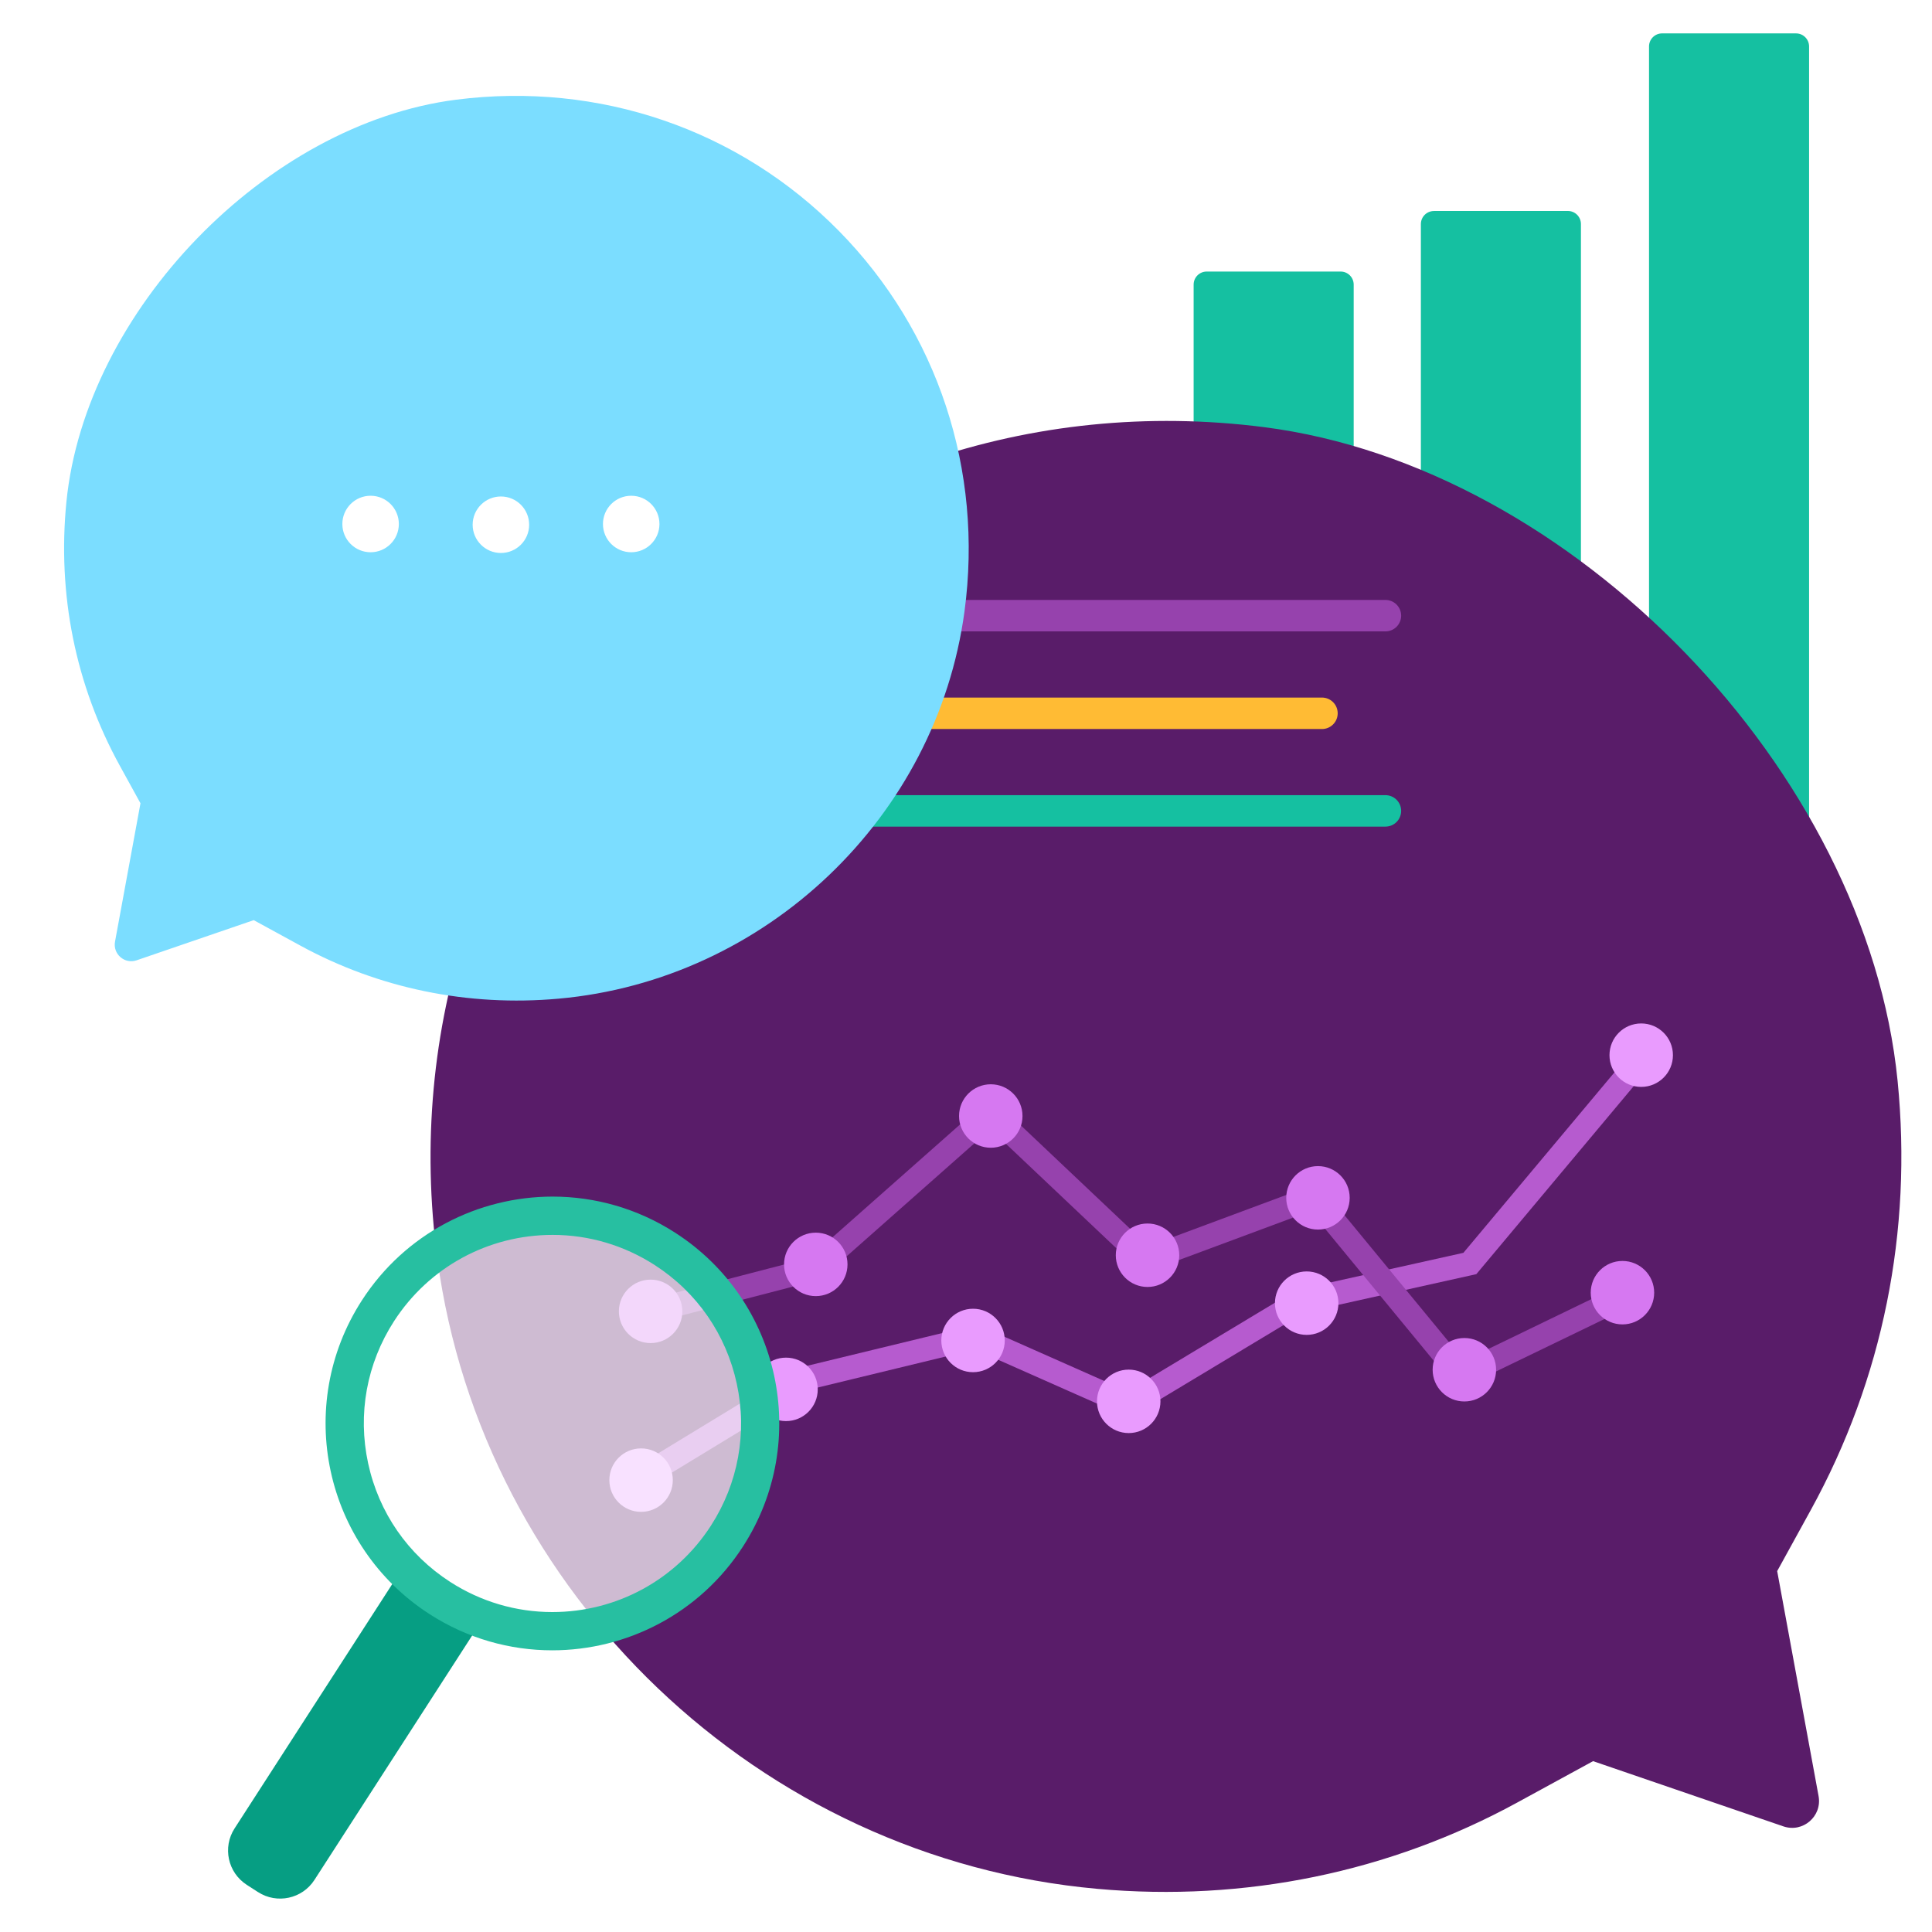
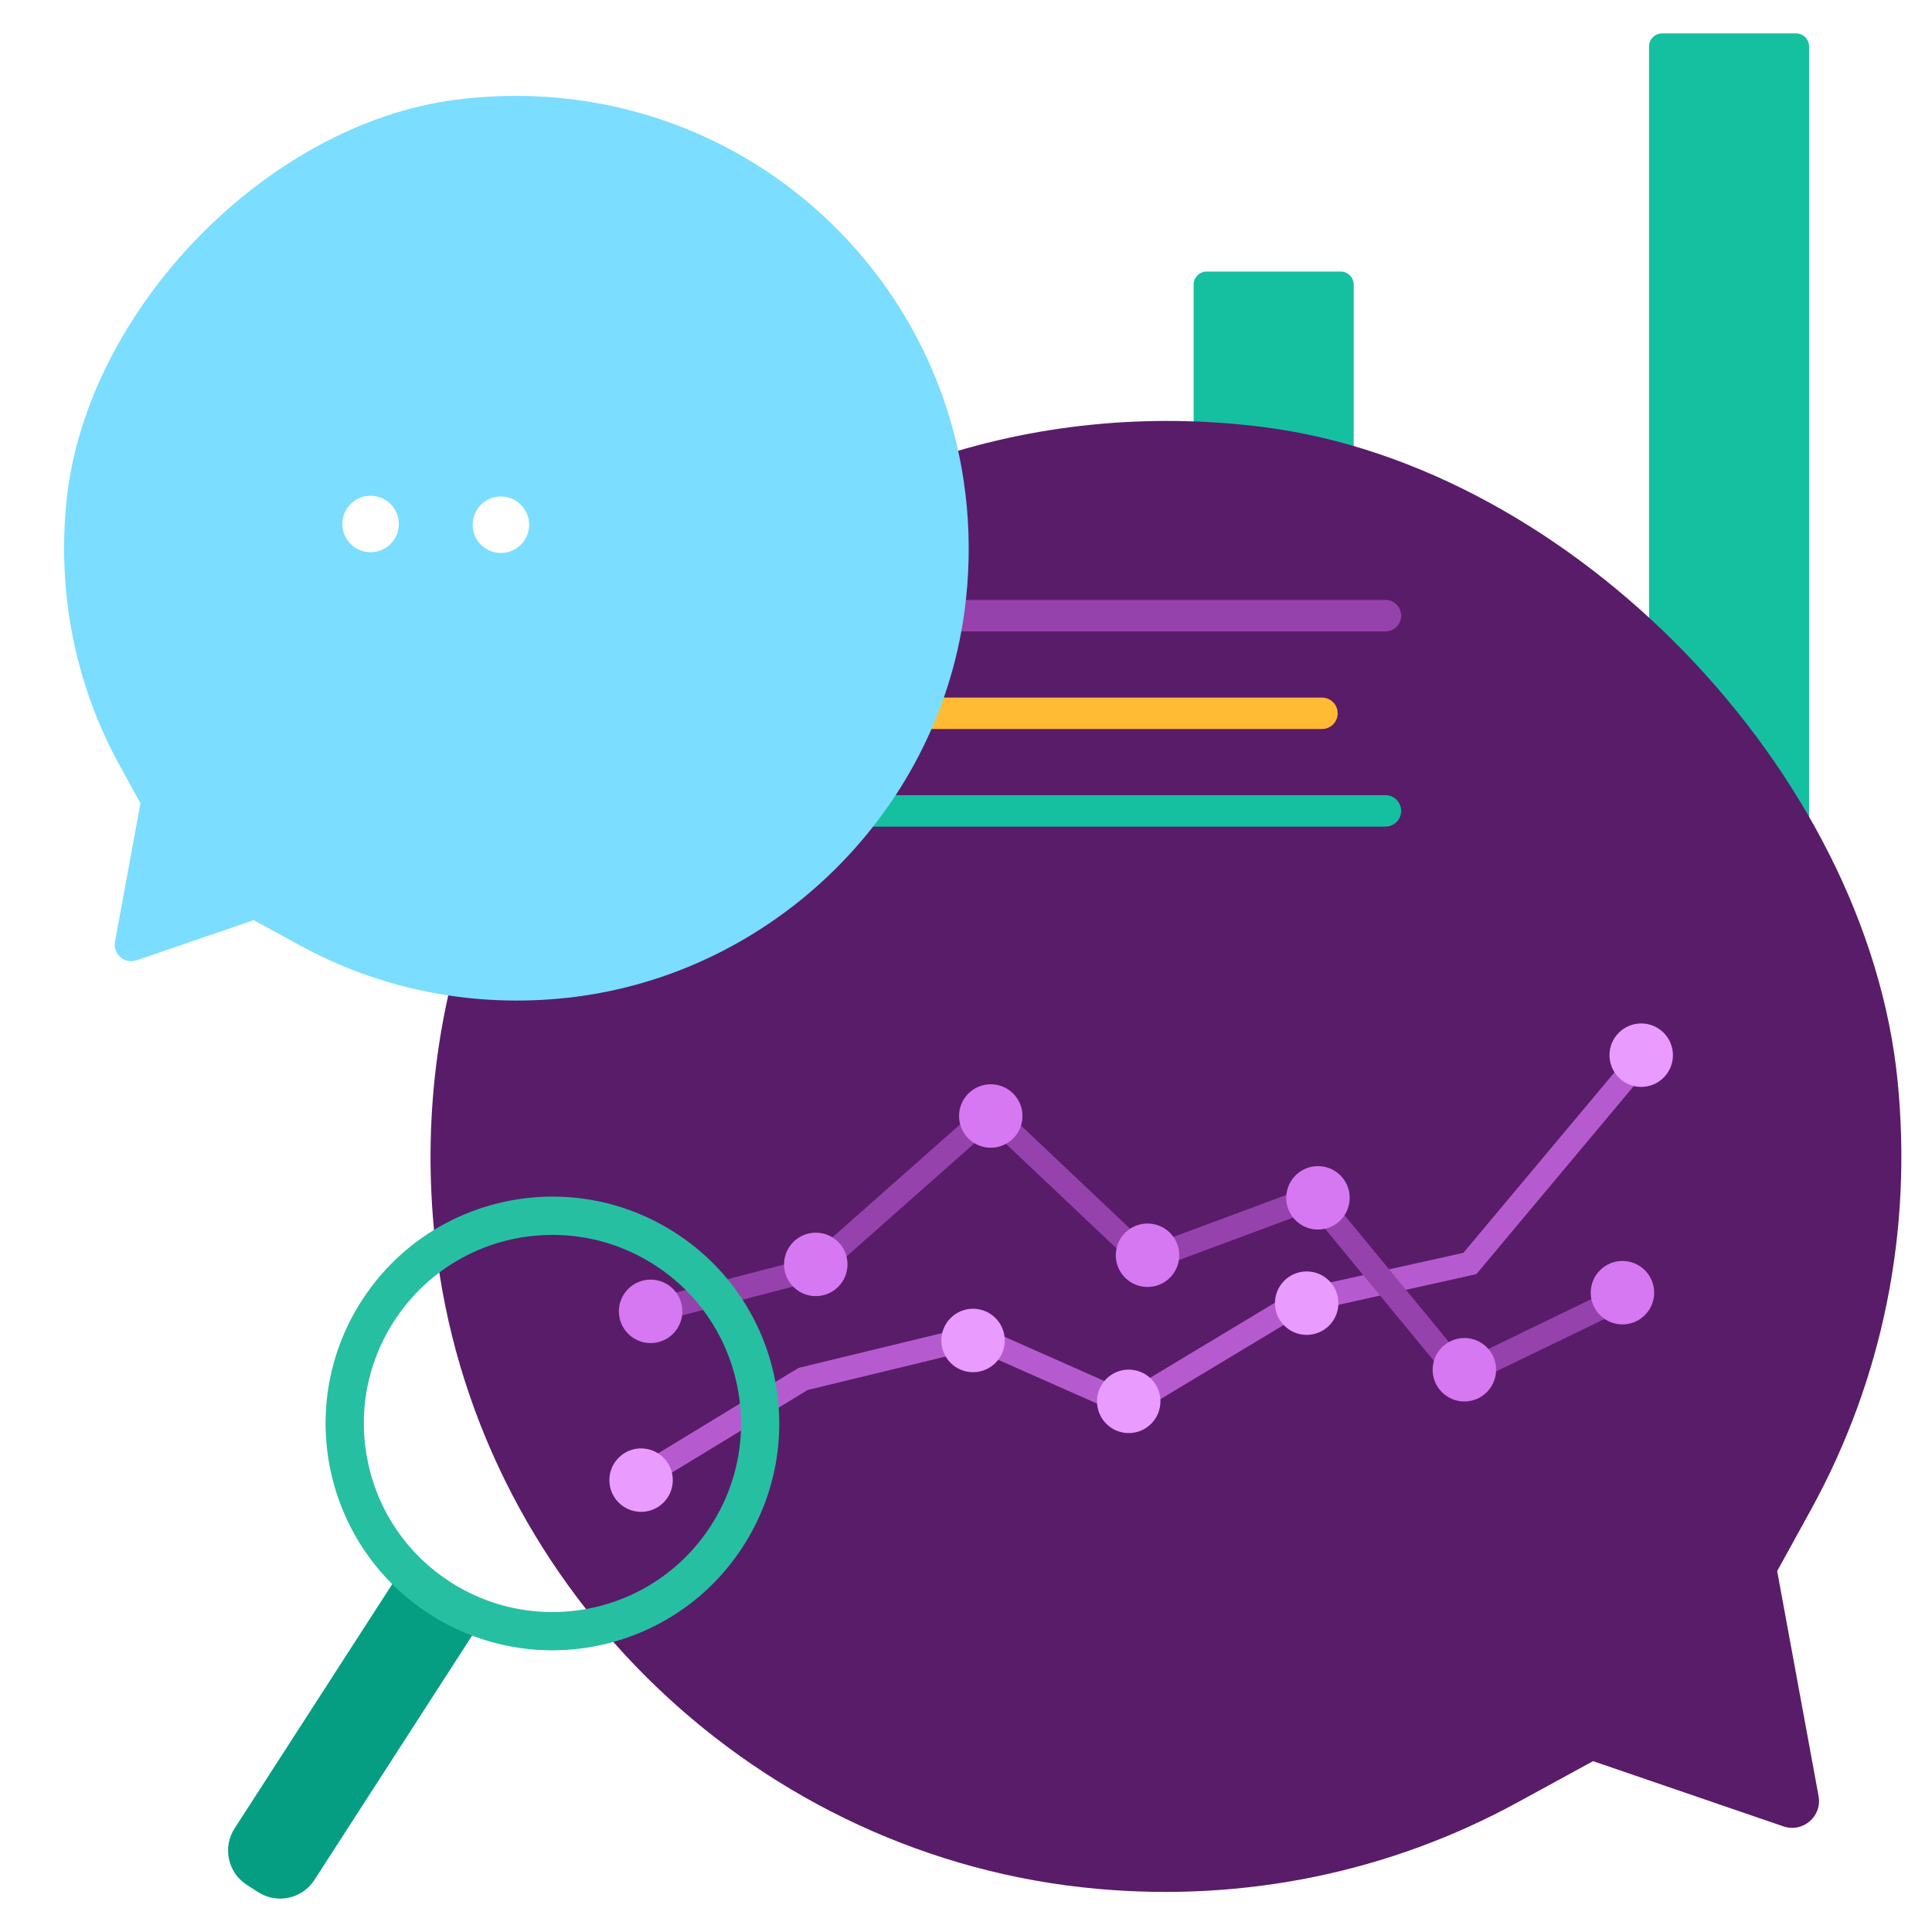
<svg xmlns="http://www.w3.org/2000/svg" id="Step-1" viewBox="0 0 450 450">
  <defs>
    <style> .cls-1 { fill: #e99bfe; } .cls-2 { fill: #fff; } .cls-3 { fill: #7bddff; } .cls-4 { fill: #d678f1; } .cls-5 { fill: #15c0a1; } .cls-6 { fill: #069e83; } .cls-7 { fill: #27bfa1; } .cls-8 { fill: #591c69; } .cls-9, .cls-10 { stroke-width: 5.5px; } .cls-9, .cls-10, .cls-11, .cls-12, .cls-13 { fill: none; stroke-linecap: round; stroke-miterlimit: 10; } .cls-9, .cls-11 { stroke: #9642ad; } .cls-14 { filter: url(#drop-shadow-7); } .cls-15 { filter: url(#drop-shadow-8); } .cls-10 { stroke: #b65bcf; } .cls-16 { opacity: .7; } .cls-11, .cls-12, .cls-13 { stroke-width: 7.33px; } .cls-12 { stroke: #ffbb34; } .cls-13 { stroke: #15c0a1; } </style>
    <filter id="drop-shadow-7" filterUnits="userSpaceOnUse">
      <feOffset dx="4.83" dy="4.83" />
      <feGaussianBlur result="blur" stdDeviation="7.74" />
      <feFlood flood-color="#000" flood-opacity=".1" />
      <feComposite in2="blur" operator="in" />
      <feComposite in="SourceGraphic" />
    </filter>
    <filter id="drop-shadow-8" filterUnits="userSpaceOnUse">
      <feOffset dx="2.97" dy="2.97" />
      <feGaussianBlur result="blur-2" stdDeviation="4.76" />
      <feFlood flood-color="#000" flood-opacity=".1" />
      <feComposite in2="blur-2" operator="in" />
      <feComposite in="SourceGraphic" />
    </filter>
  </defs>
  <g>
    <path class="cls-5" d="m281.07,63.25h31.19c1.68,0,3.04,1.36,3.04,3.04v74.05h-37.28v-74.05c0-1.68,1.36-3.04,3.04-3.04Z" />
-     <path class="cls-5" d="m334,49.14h31.19c1.68,0,3.04,1.36,3.04,3.04v88.16h-37.28V52.19c0-1.68,1.36-3.04,3.04-3.04Z" />
    <path class="cls-5" d="m387.14,7.78h31.19c1.68,0,3.04,1.36,3.04,3.04v216.03h-37.28V10.82c0-1.68,1.36-3.04,3.04-3.04Z" />
  </g>
  <g class="cls-14">
    <path class="cls-8" d="m366.22,405.38l-17.66,9.64c-29.69,16.21-63.46,23.19-97.78,20.1-78.57-7.03-143.22-68.71-153.73-146.66-7.2-53.5,10.12-106,47.53-144.06,37.82-38.46,90.81-56.67,145-49.74,71.91,9.19,140.41,80.15,147.58,152.29,3.48,35.05-3.43,69.4-20.2,99.89l-7.85,14.27,9.64,52.4c.87,4.71-3.66,8.61-8.19,7.06l-44.35-15.2Z" />
  </g>
  <g>
    <g>
      <polyline class="cls-10" points="382.19 246.71 342.36 294.29 302.86 303.08 262.84 327.16 227.32 311.42 187.06 321.18 148.45 344.68" />
      <polyline class="cls-9" points="151.54 305.44 189.77 295.52 230.75 259.27 266.86 293.43 306.13 278.83 340.3 320.33 377.81 302.19" />
    </g>
    <circle class="cls-1" cx="382.27" cy="245.77" r="7.39" />
    <circle class="cls-4" cx="377.9" cy="301.09" r="7.39" />
    <circle class="cls-4" cx="306.98" cy="279" r="7.39" />
    <circle class="cls-4" cx="341.08" cy="319.04" r="7.39" />
    <circle class="cls-4" cx="230.77" cy="259.94" r="7.39" />
    <circle class="cls-4" cx="267.28" cy="292.37" r="7.39" />
    <circle class="cls-1" cx="304.35" cy="303.53" r="7.39" />
    <circle class="cls-1" cx="262.9" cy="326.4" r="7.39" />
    <circle class="cls-1" cx="226.64" cy="312.22" r="7.39" />
    <circle class="cls-4" cx="190.01" cy="294.5" r="7.39" />
-     <circle class="cls-1" cx="183.08" cy="323.61" r="7.39" />
    <circle class="cls-4" cx="151.54" cy="305.44" r="7.39" />
    <circle class="cls-1" cx="149.32" cy="344.75" r="7.39" />
  </g>
  <g>
    <g class="cls-16">
-       <circle class="cls-2" cx="128.49" cy="332" r="44.91" transform="translate(-222.92 275.05) rotate(-59.64)" />
-     </g>
+       </g>
    <path class="cls-6" d="m60.09,440.7l-2.62-1.69c-4.41-2.85-5.68-8.73-2.83-13.14l37.35-57.88,18.6,12-37.35,57.88c-2.85,4.41-8.73,5.68-13.14,2.83Z" />
    <path class="cls-7" d="m128.73,287.63c8.43,0,16.64,2.43,23.76,7.02,9.86,6.36,16.65,16.18,19.12,27.65,2.47,11.47.33,23.21-6.03,33.07-8.13,12.59-21.94,20.11-36.95,20.11-8.43,0-16.65-2.43-23.77-7.02-9.86-6.36-16.65-16.18-19.12-27.65-2.47-11.47-.33-23.21,6.03-33.07,8.13-12.59,21.94-20.11,36.95-20.11h0m0-8.92c-17.34,0-34.34,8.53-44.44,24.19-15.82,24.52-8.77,57.22,15.74,73.04,8.86,5.72,18.79,8.45,28.6,8.45,17.34,0,34.34-8.53,44.44-24.19,15.82-24.52,8.77-57.22-15.74-73.04-8.86-5.72-18.79-8.45-28.6-8.45h0Z" />
  </g>
  <g>
    <g>
      <line class="cls-11" x1="197.4" y1="143.4" x2="322.69" y2="143.4" />
      <line class="cls-12" x1="182.62" y1="166.14" x2="307.91" y2="166.14" />
      <line class="cls-13" x1="171.55" y1="188.87" x2="322.69" y2="188.87" />
    </g>
    <g>
      <g class="cls-15">
        <path class="cls-3" d="m56.13,211.35l10.86,5.93c18.26,9.97,39.03,14.26,60.14,12.36,48.32-4.32,88.09-42.26,94.55-90.2,4.43-32.9-6.23-65.19-29.23-88.6-23.26-23.65-55.85-34.85-89.18-30.59C59.04,25.9,16.91,69.54,12.5,113.91c-2.14,21.56,2.11,42.69,12.42,61.44l4.83,8.78-5.93,32.23c-.53,2.9,2.25,5.3,5.04,4.34l27.27-9.35Z" />
      </g>
      <g>
        <circle class="cls-2" cx="86.32" cy="122.05" r="6.58" />
        <circle class="cls-2" cx="116.67" cy="122.22" r="6.58" />
-         <circle class="cls-2" cx="147.02" cy="122.05" r="6.58" />
      </g>
    </g>
  </g>
</svg>